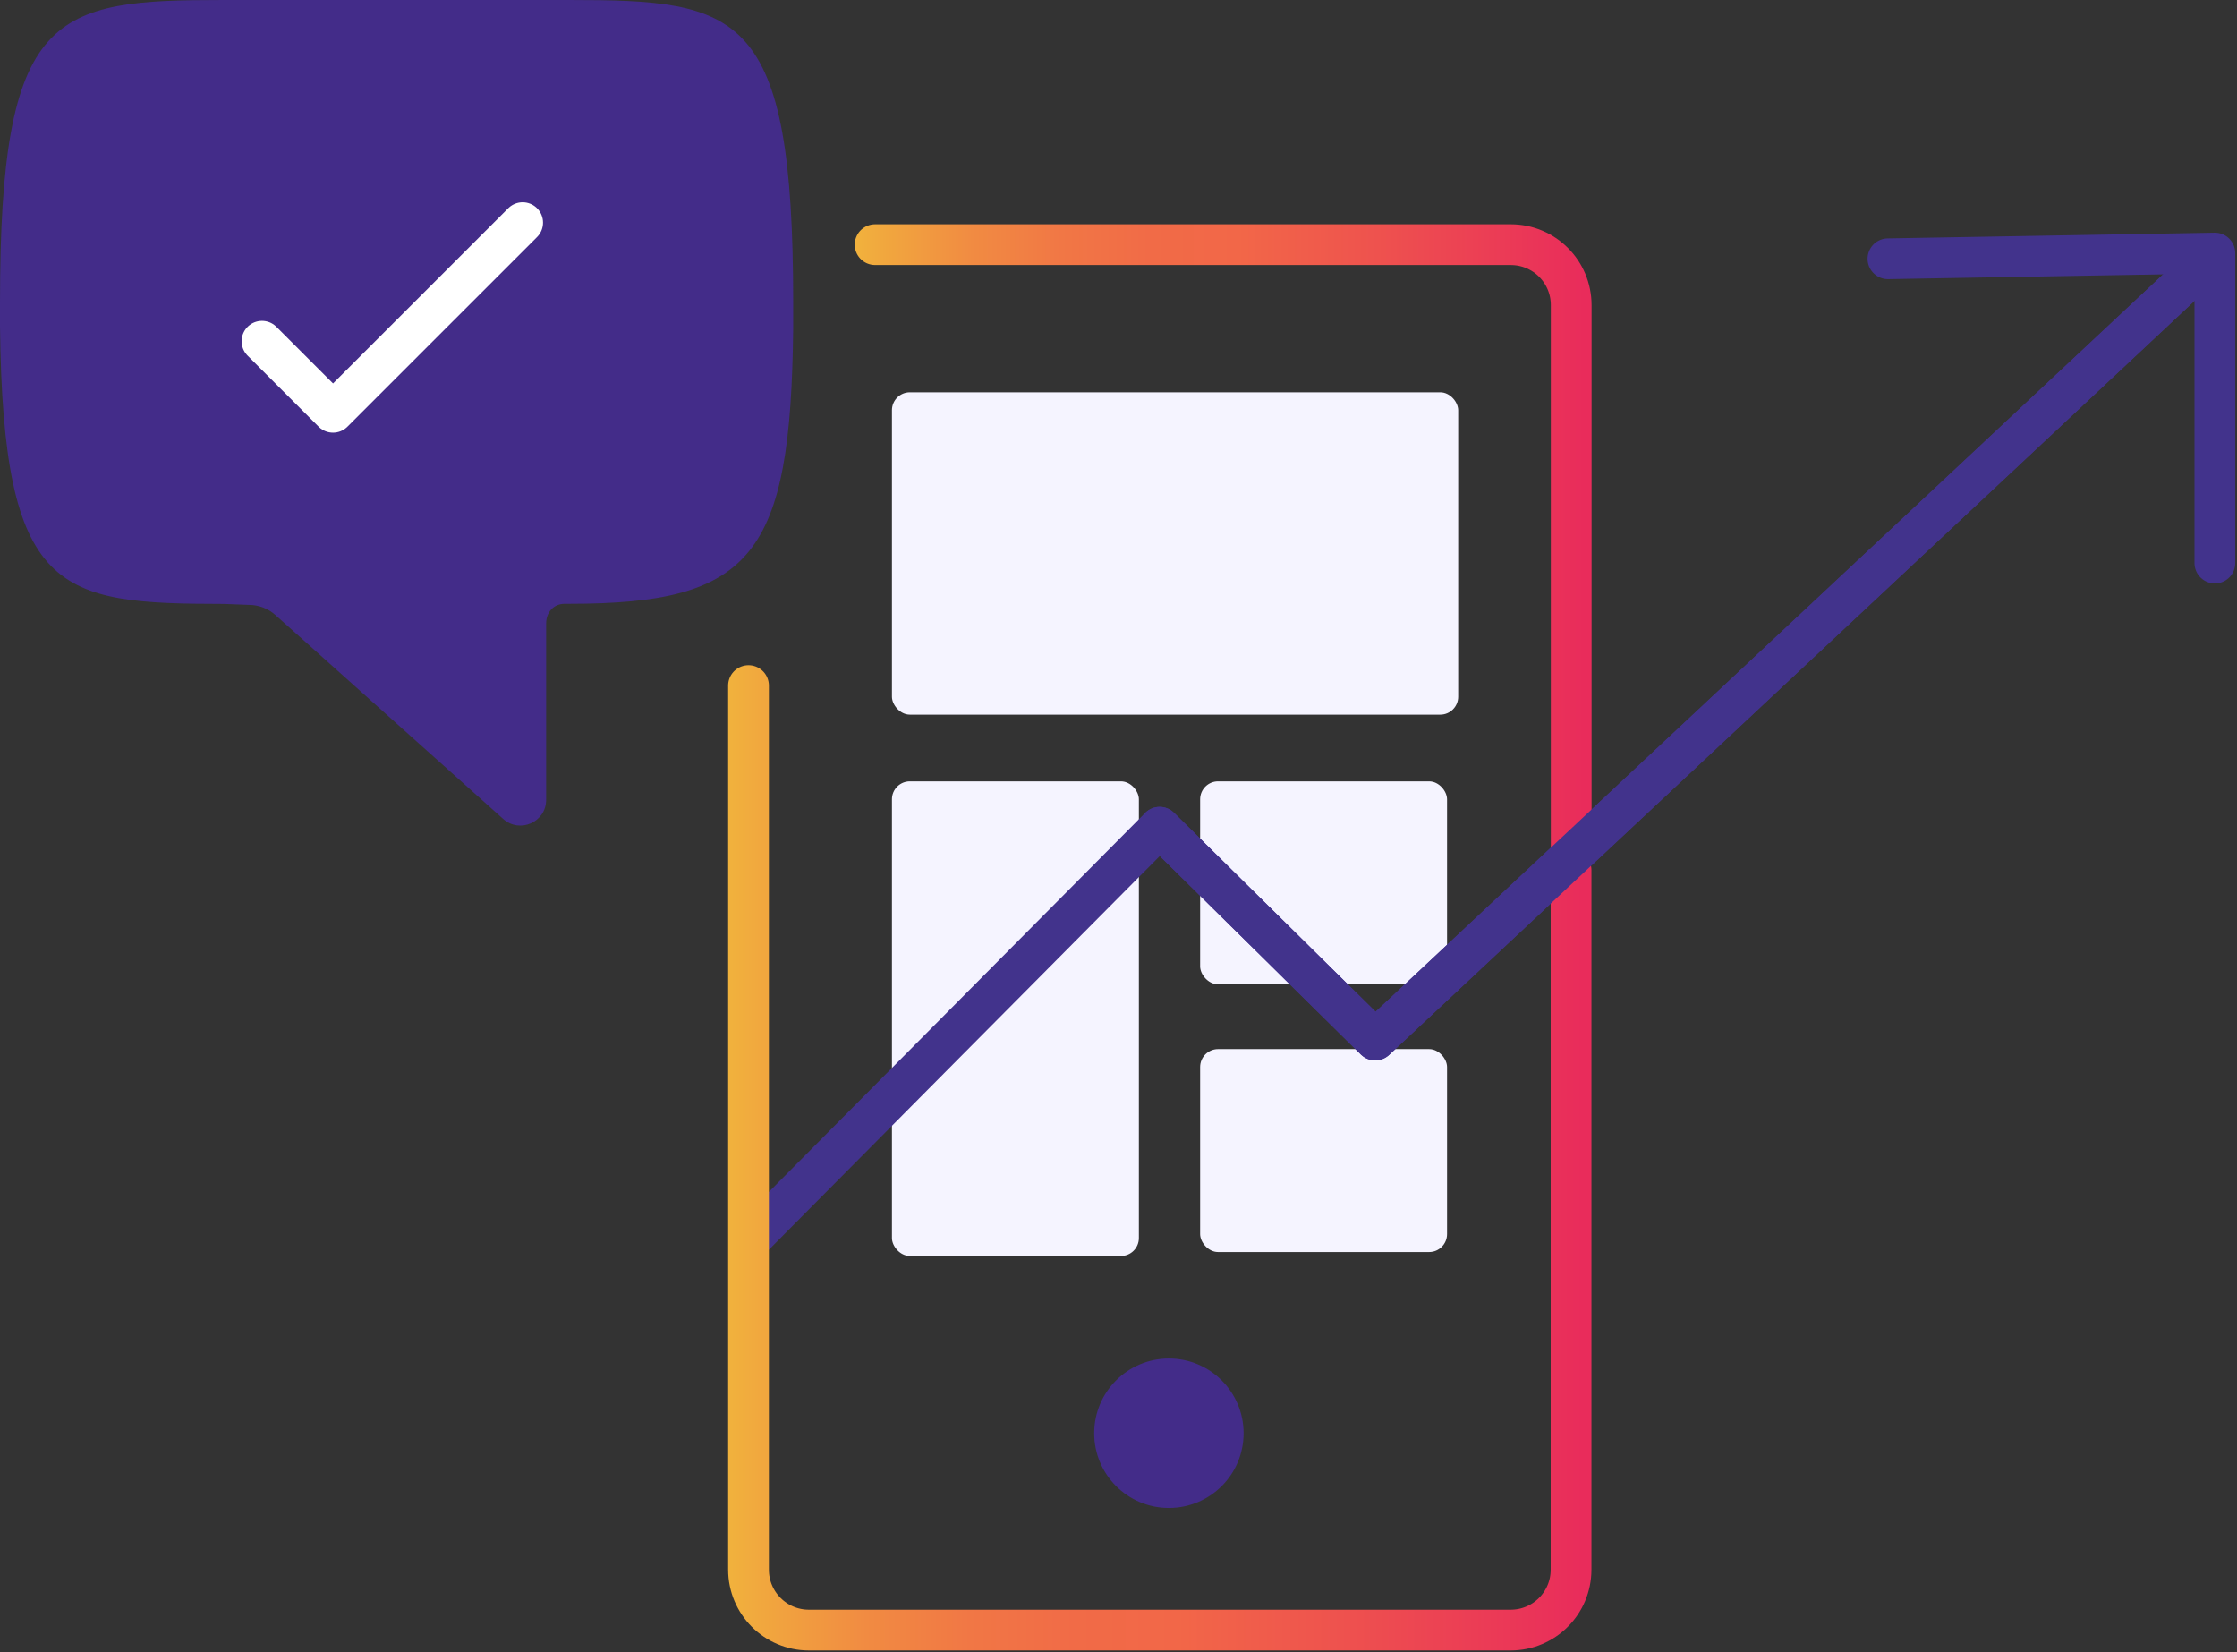
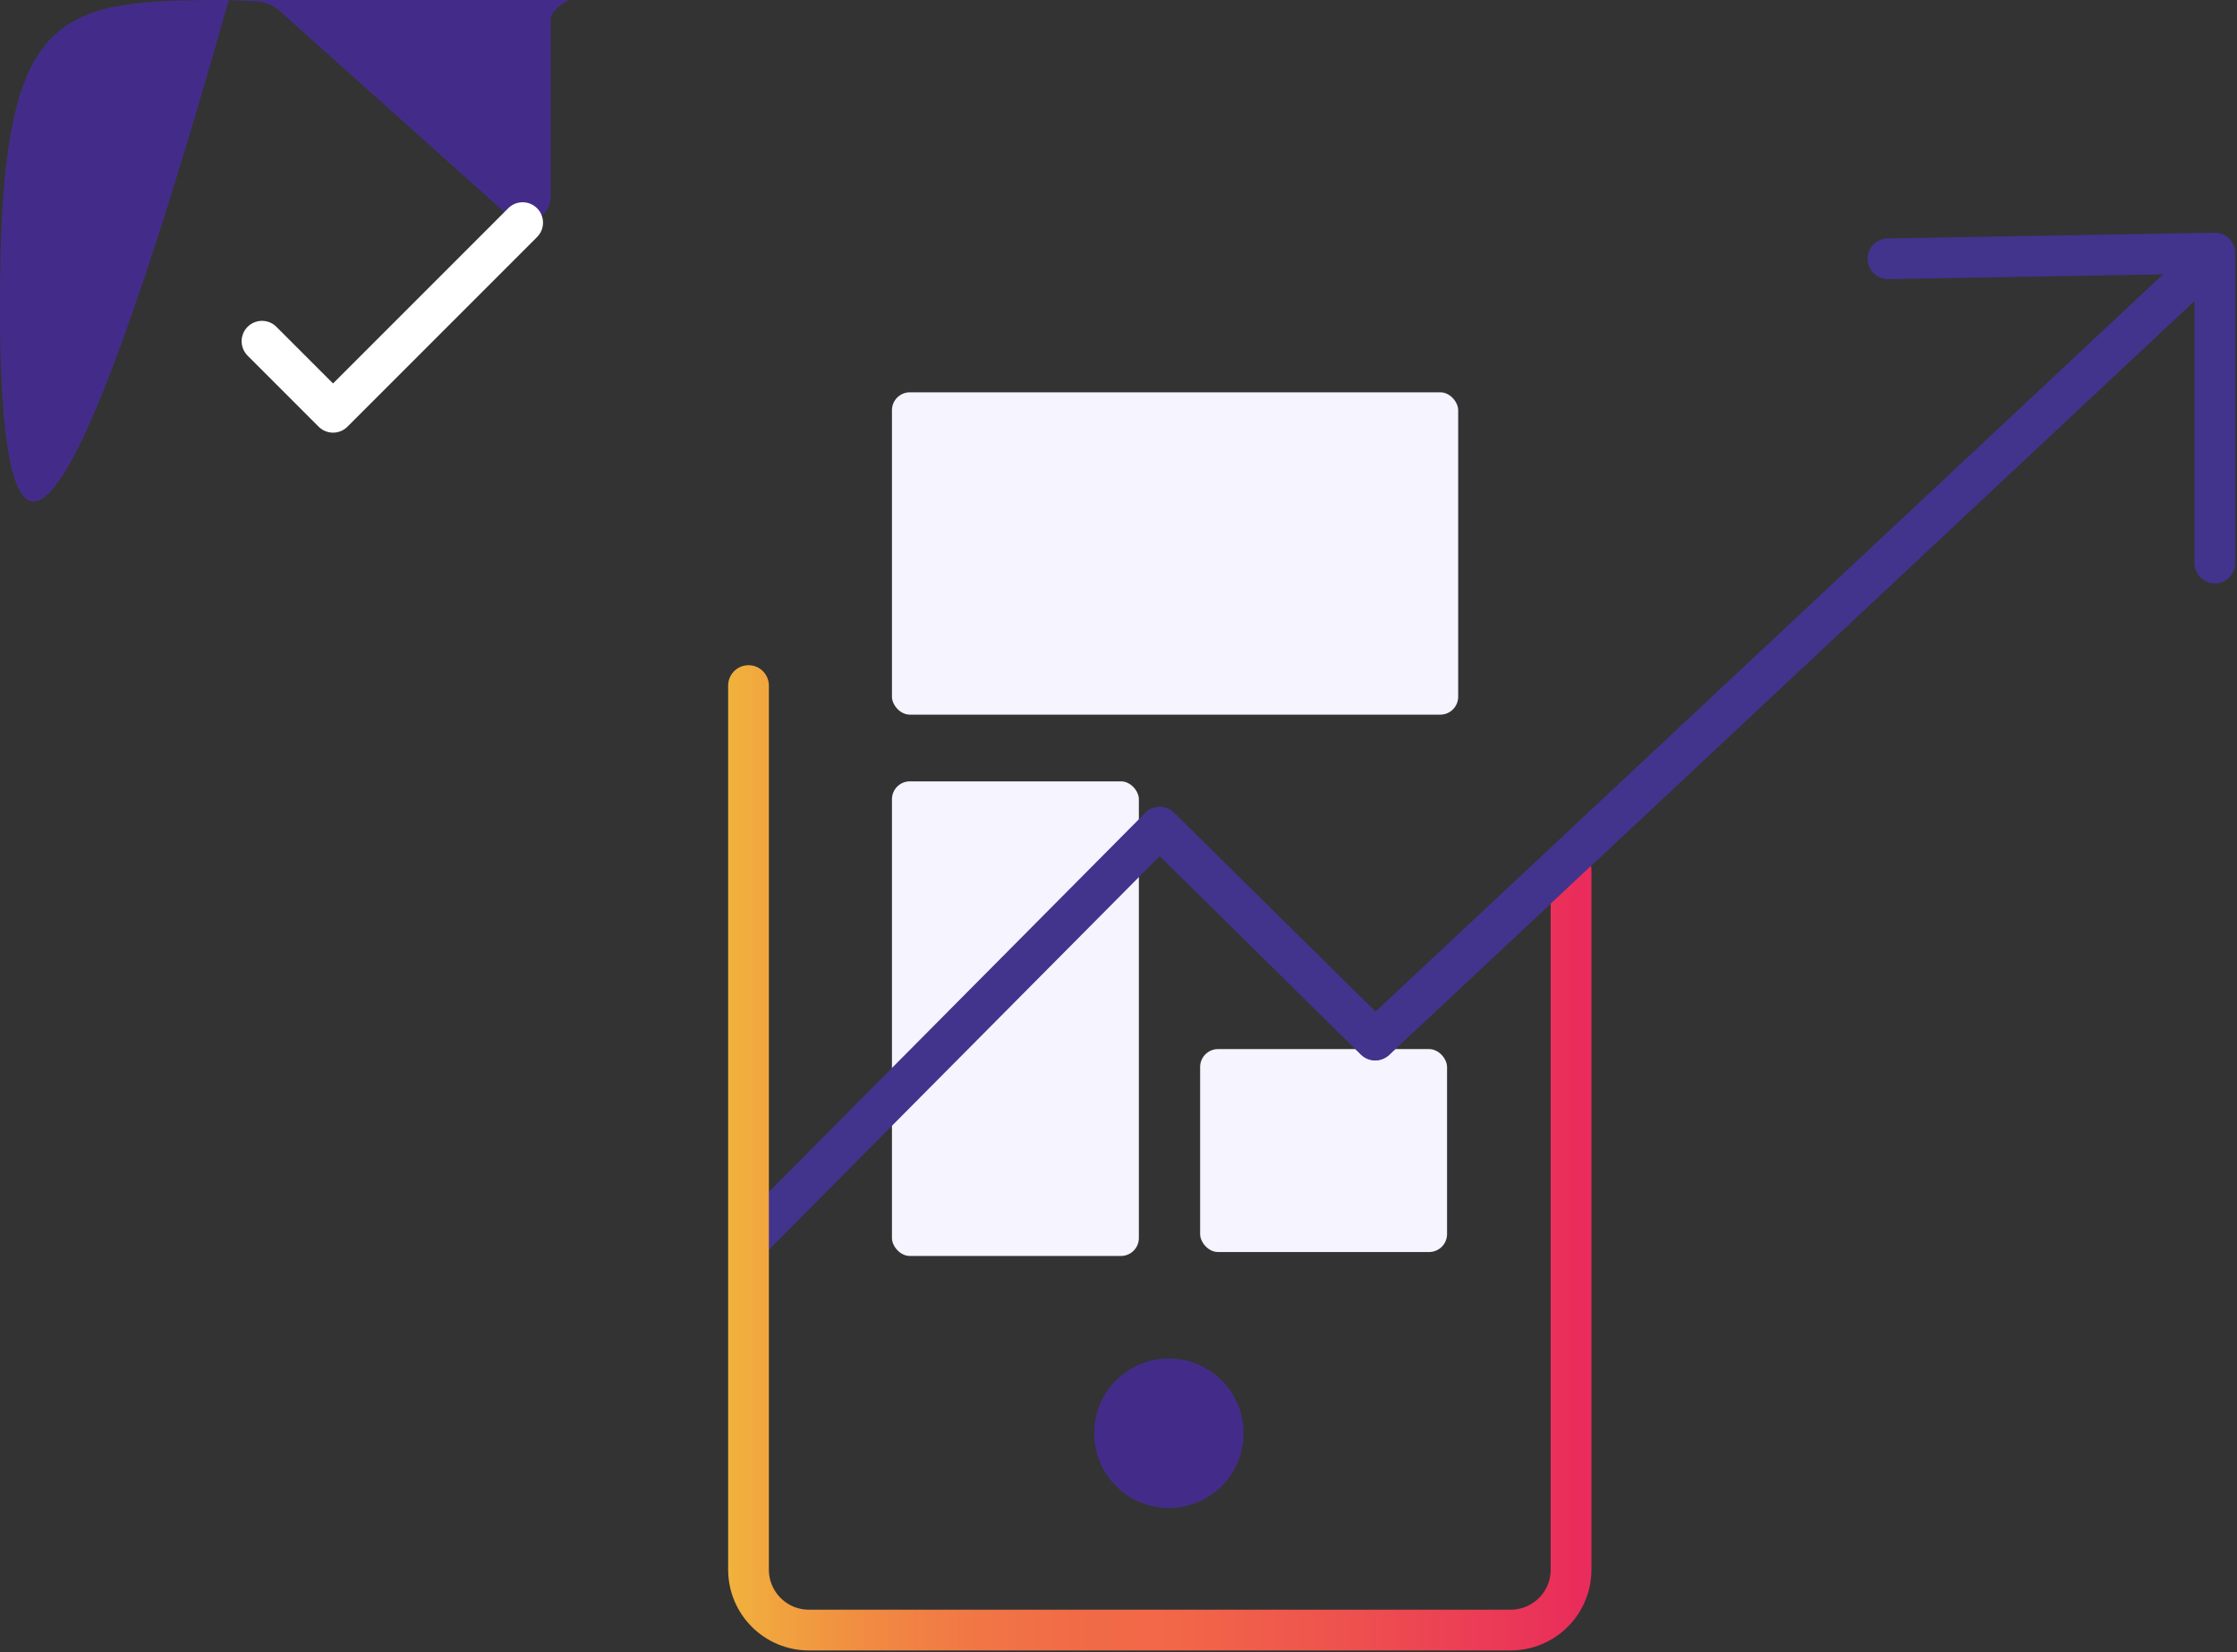
<svg xmlns="http://www.w3.org/2000/svg" xmlns:xlink="http://www.w3.org/1999/xlink" id="Layer_1" viewBox="0 0 164.7 121.64">
  <rect x="0" y="0" width="164.7" height="121.64" fill="#333333" stroke="none" />
  <defs>
    <style>.cls-1{fill:#f5f4ff;}.cls-2{fill:#432c89;}.cls-3{stroke:url(#linear-gradient-2);}.cls-3,.cls-4,.cls-5,.cls-6{fill:none;stroke-linecap:round;stroke-linejoin:round;stroke-width:3px;}.cls-4{stroke:#42338c;}.cls-5{stroke:#fff;}.cls-6{stroke:url(#linear-gradient);}</style>
    <linearGradient id="linear-gradient" x1="53.62" y1="85.24" x2="117.17" y2="85.24" gradientUnits="userSpaceOnUse">
      <stop offset="0" stop-color="#f1b23d" />
      <stop offset=".04" stop-color="#f1a73e" />
      <stop offset=".16" stop-color="#f18b42" />
      <stop offset=".28" stop-color="#f17745" />
      <stop offset=".4" stop-color="#f16b47" />
      <stop offset=".52" stop-color="#f26748" />
      <stop offset=".71" stop-color="#ee524e" />
      <stop offset=".99" stop-color="#e92c5b" />
    </linearGradient>
    <linearGradient id="linear-gradient-2" x1="62.93" y1="40.26" y2="40.26" xlink:href="#linear-gradient" />
  </defs>
  <rect class="cls-1" x="65.67" y="28.88" width="41.69" height="23.73" rx="1.32" ry="1.32" />
  <rect class="cls-1" x="65.67" y="57.52" width="18.18" height="34.94" rx="1.32" ry="1.32" />
-   <rect class="cls-1" x="88.36" y="57.52" width="18.18" height="14.94" rx="1.32" ry="1.32" />
  <rect class="cls-1" x="88.36" y="77.23" width="18.18" height="14.94" rx="1.32" ry="1.32" />
  <polyline class="cls-4" points="55.41 91.08 85.38 60.9 101.25 76.56 162.13 19.57" />
  <path class="cls-6" d="m115.67,64.06v51.49c0,2.46-1.99,4.45-4.45,4.45h-51.66c-2.46,0-4.45-1.99-4.45-4.45V50.47" />
-   <path class="cls-3" d="m64.43,18.01h46.8c2.46,0,4.45,1.99,4.45,4.45v40.05" />
  <circle class="cls-2" cx="86.06" cy="105.51" r="5.5" />
  <polyline class="cls-4" points="139 19.05 163.07 18.63 163.07 41.45" />
  <polyline class="cls-4" points="85.38 60.9 101.25 76.56 162.13 19.57" />
  <g>
-     <path class="cls-2" d="m16.49,0h25.42c12.56,0,16.49.76,16.49,22.28,0,.64,0,1.26,0,1.87-.18,16.73-2.99,20.3-16.48,20.3-.56,0,.46,0-.35,0s-1.36.63-1.36,1.45v12.98c0,1.64-1.94,2.5-3.16,1.41l-16.78-15.02c-.54-.48-1.23-.74-1.95-.74l-1.82-.07C4.28,44.44.23,43.82,0,24.03c0-.57,0-1.15,0-1.76C0,.76,3.93,0,16.49,0Z" />
+     <path class="cls-2" d="m16.49,0h25.42s-1.36.63-1.36,1.45v12.98c0,1.64-1.94,2.5-3.16,1.41l-16.78-15.02c-.54-.48-1.23-.74-1.95-.74l-1.82-.07C4.28,44.44.23,43.82,0,24.03c0-.57,0-1.15,0-1.76C0,.76,3.93,0,16.49,0Z" />
    <polyline class="cls-5" points="19.29 25.12 24.52 30.35 38.48 16.39" />
  </g>
</svg>